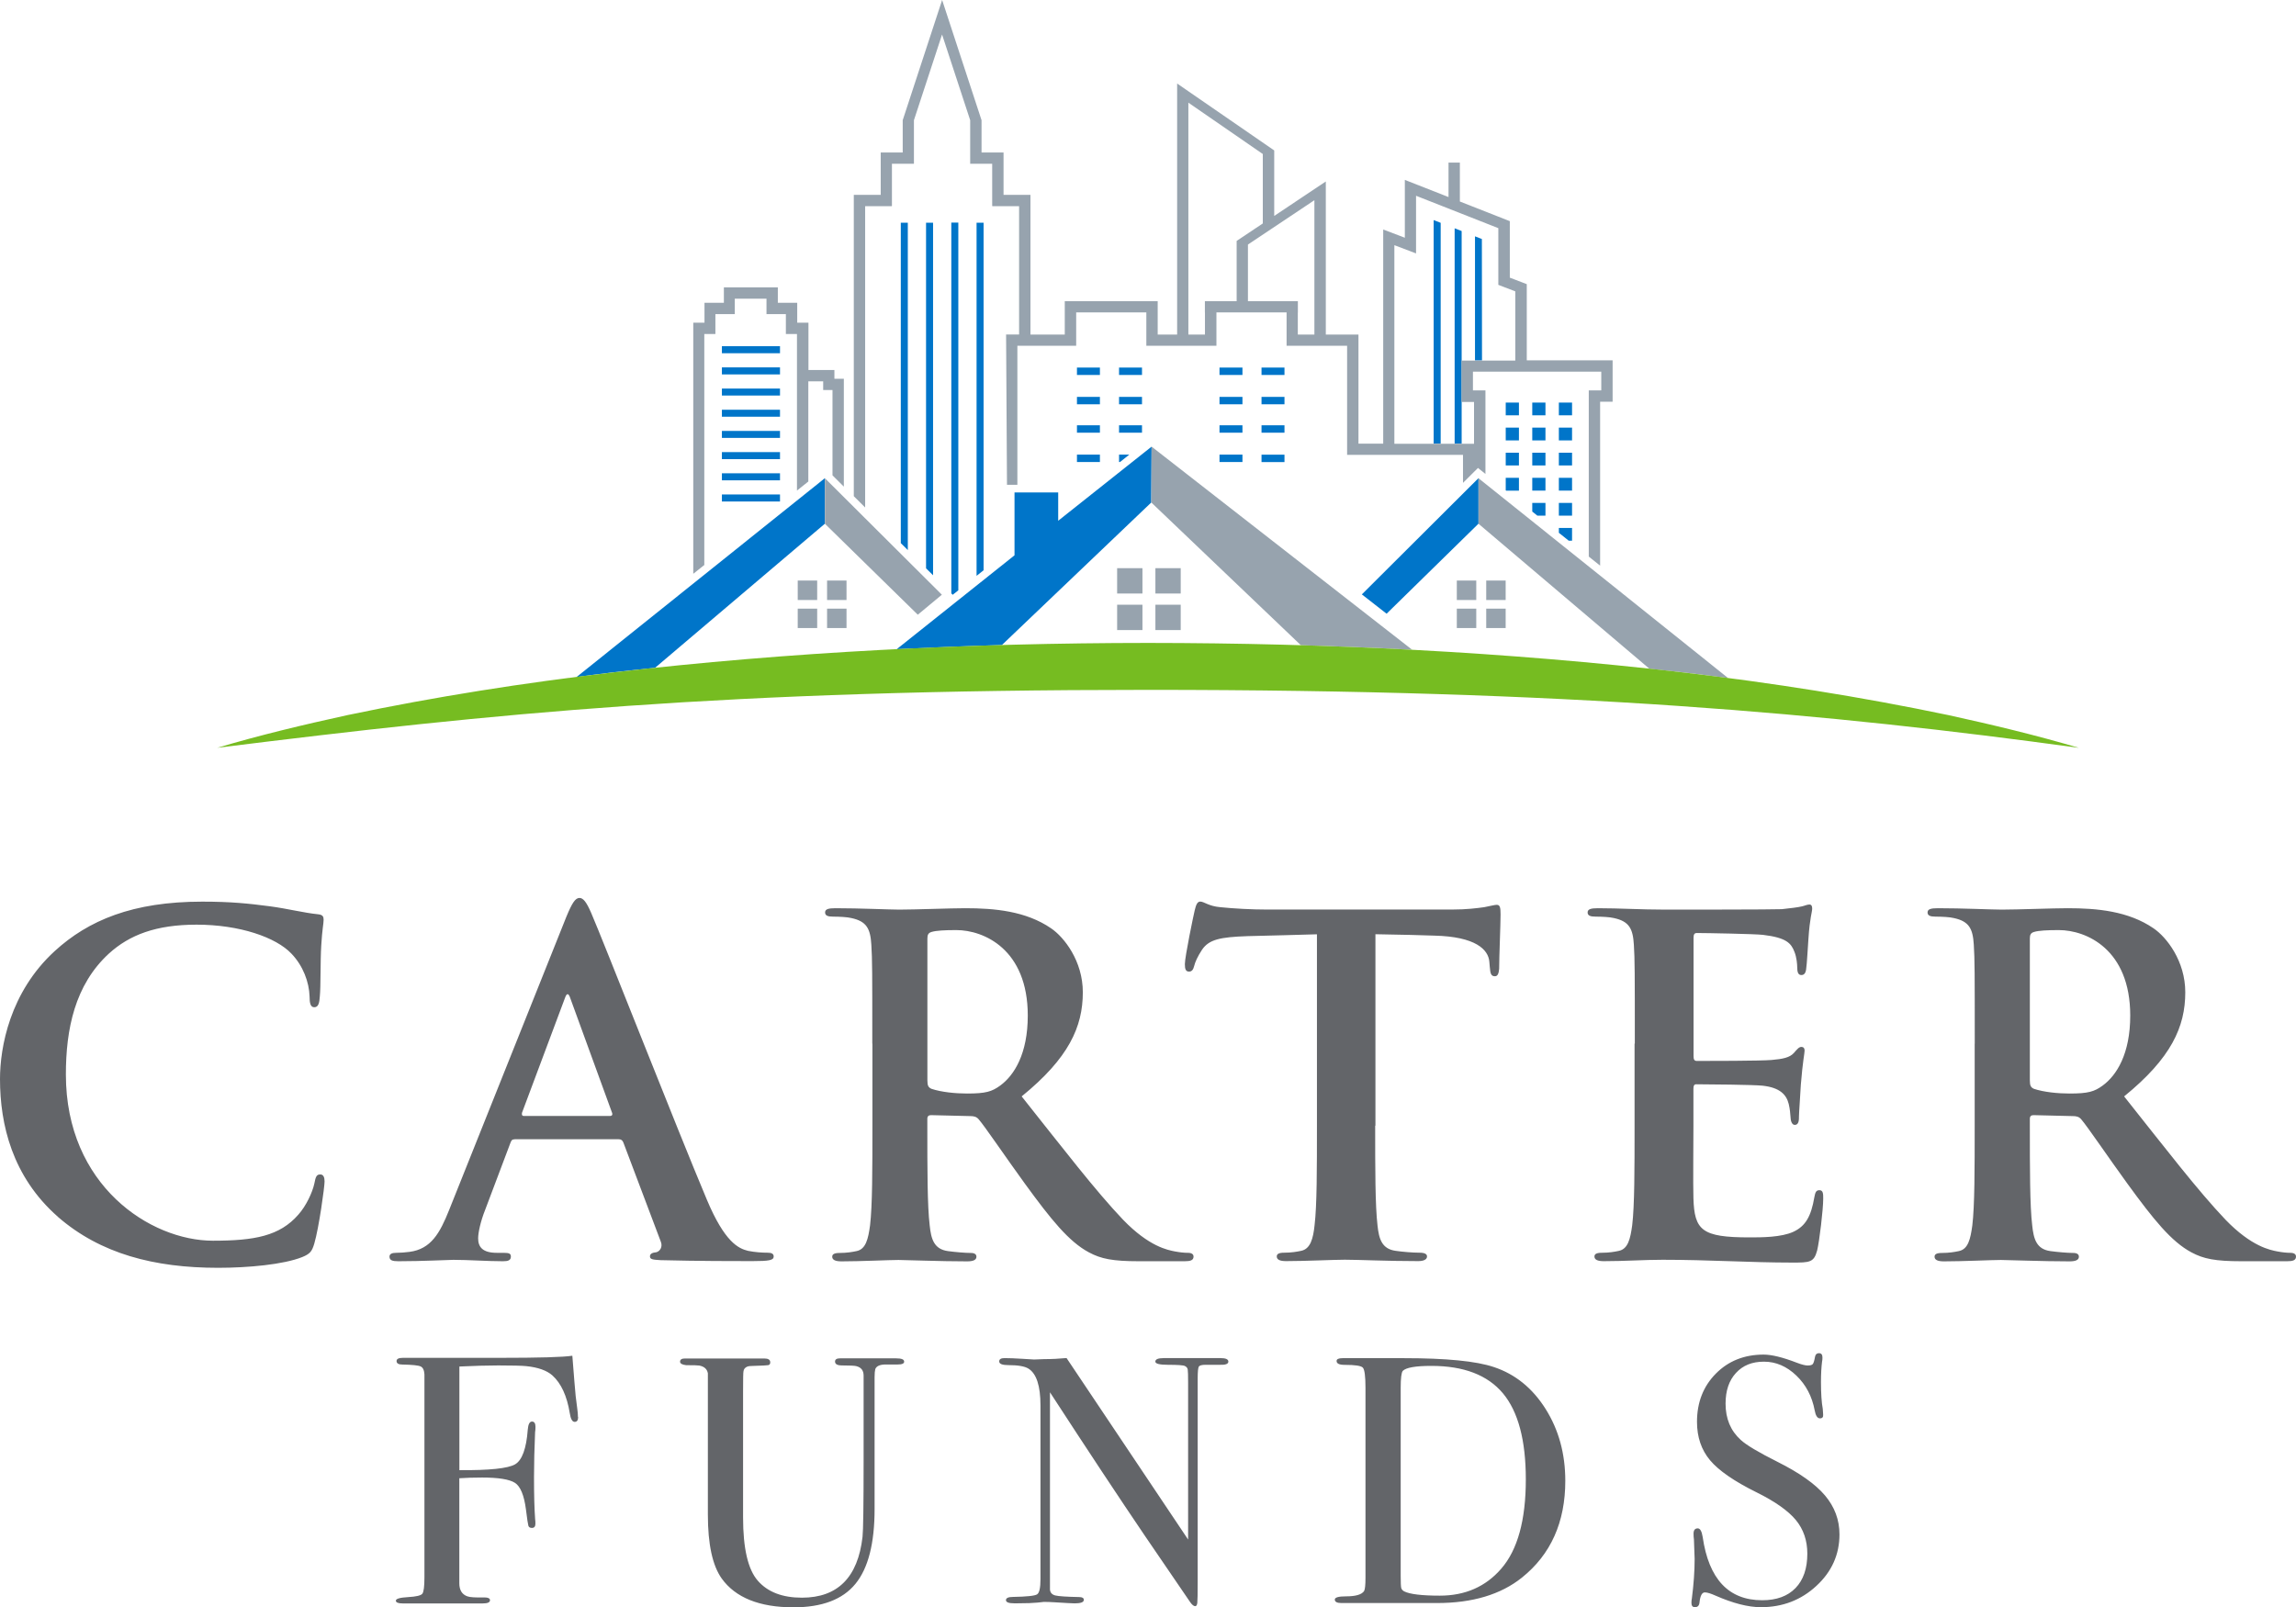
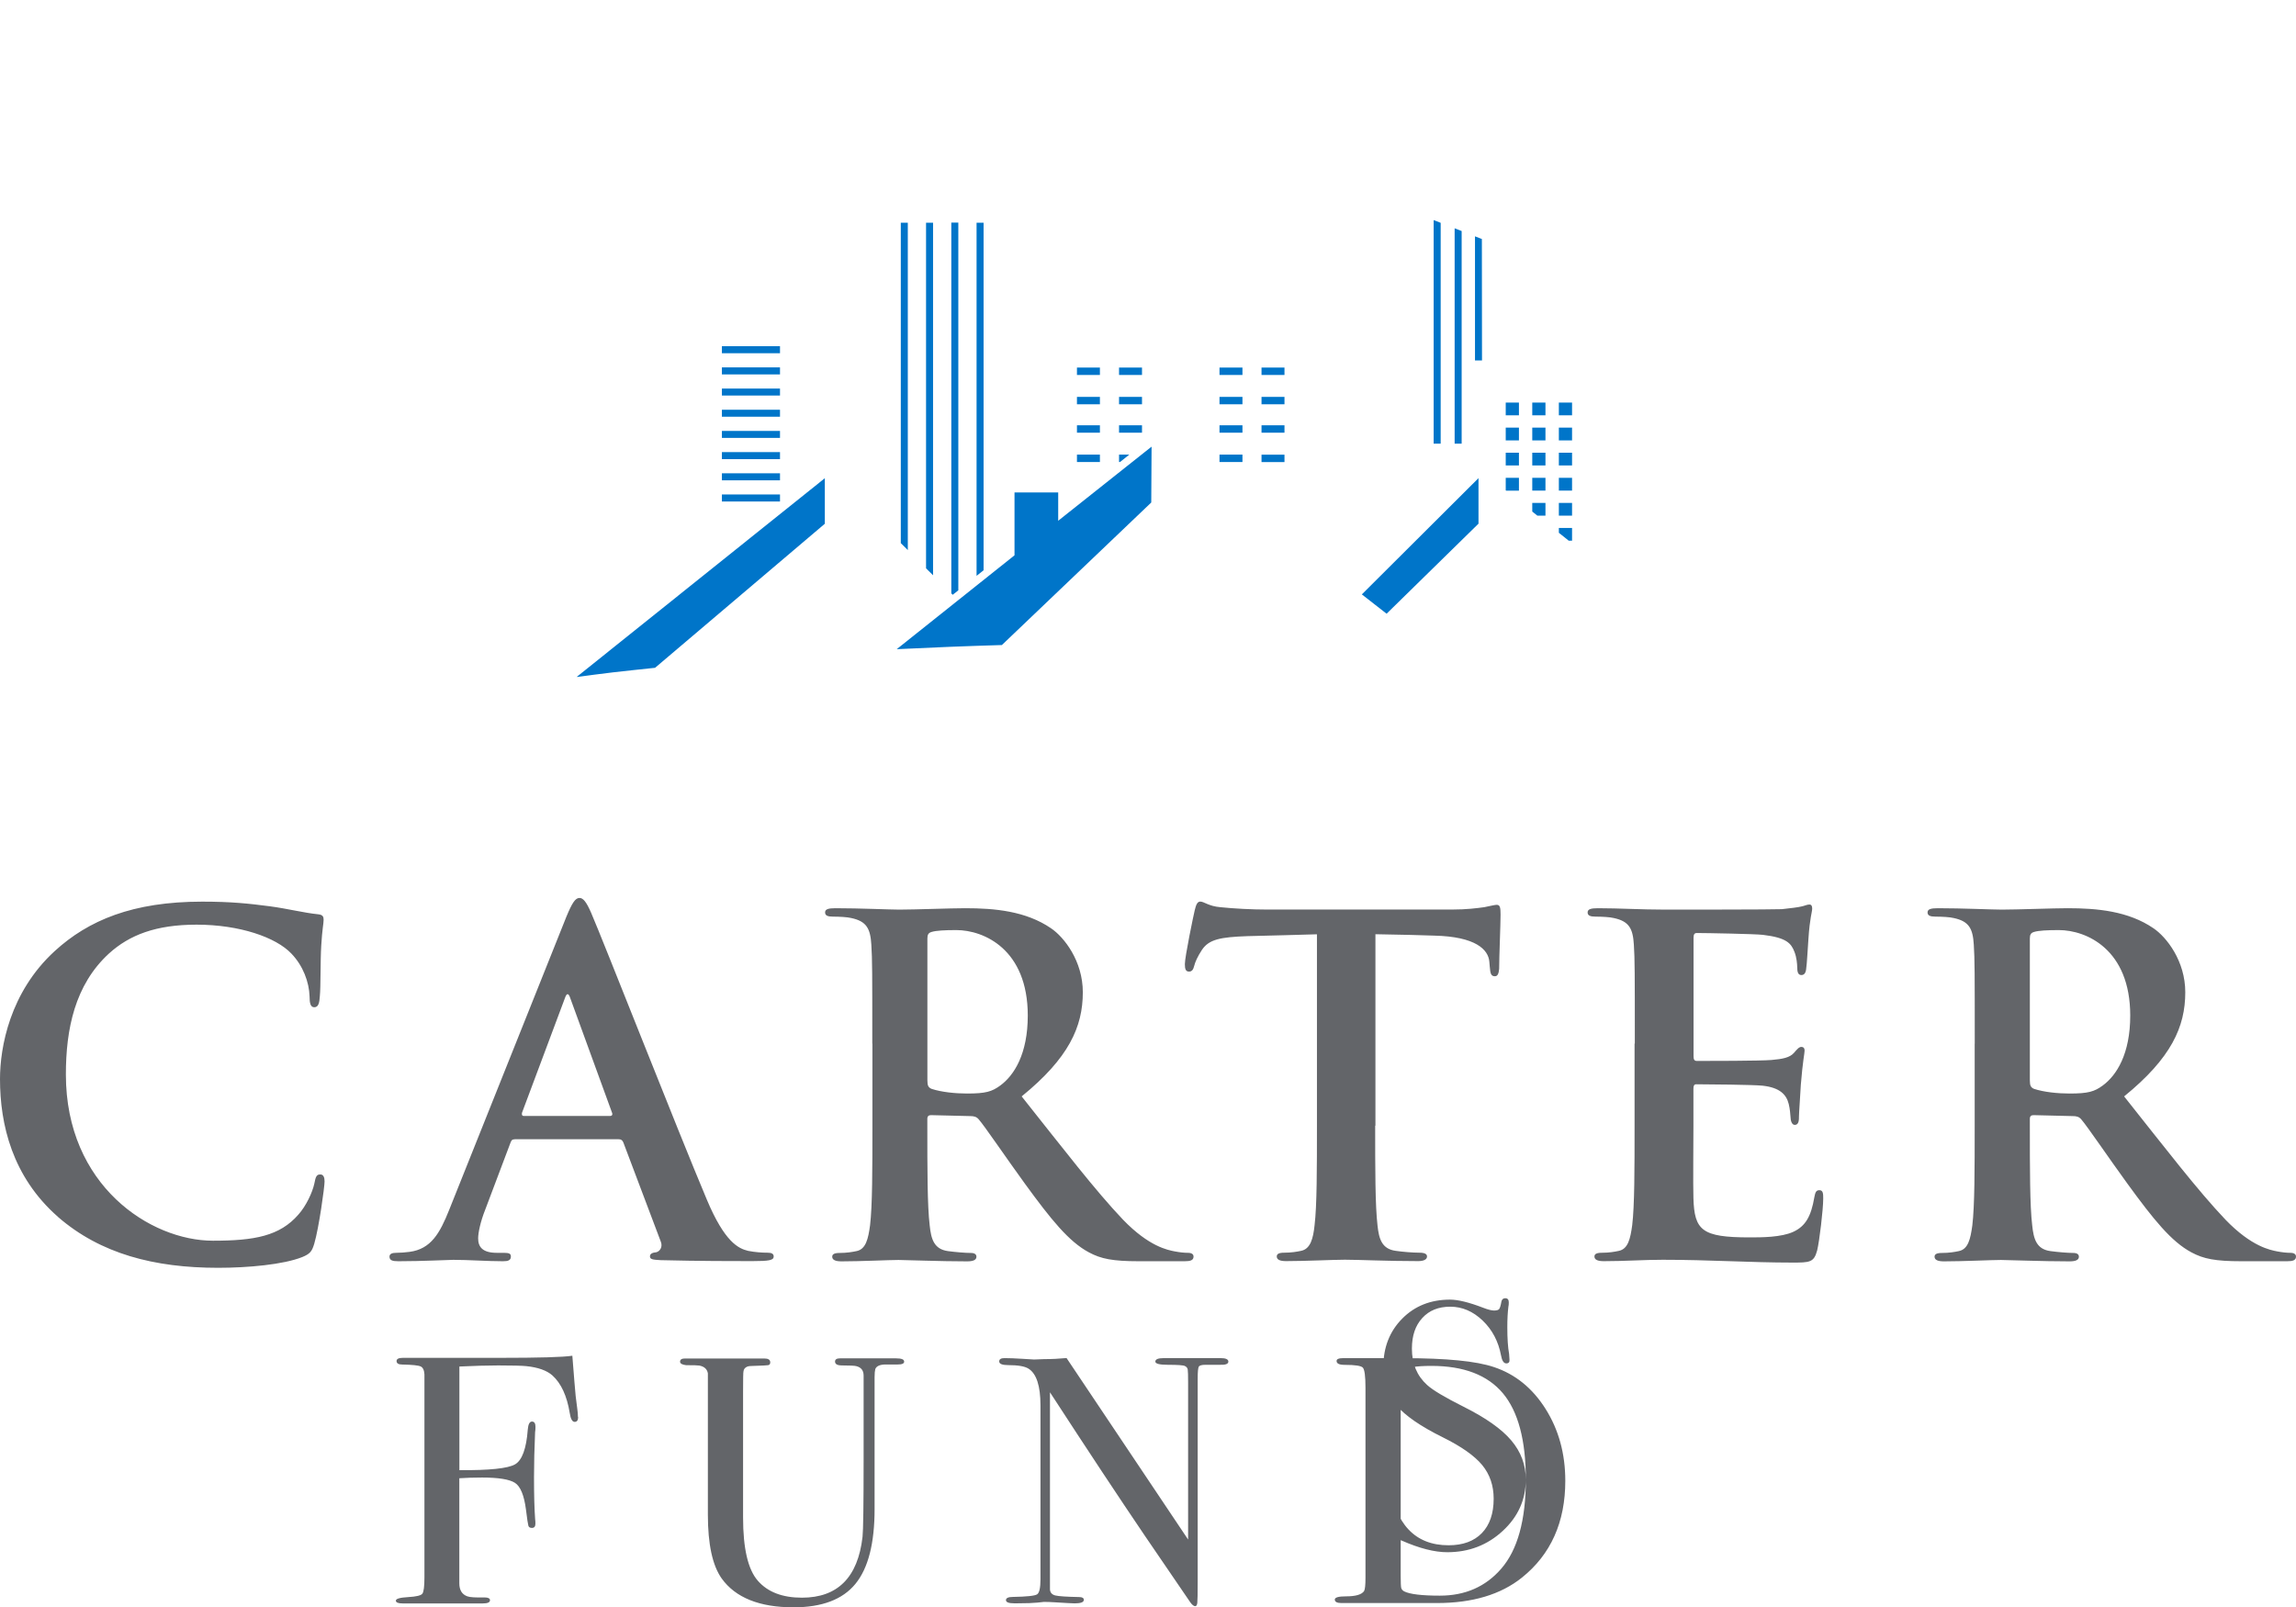
<svg xmlns="http://www.w3.org/2000/svg" id="Layer_1" viewBox="0 0 360 252.04">
  <defs>
    <style>.cls-1{fill:#76bc21;}.cls-2{fill:#636569;}.cls-3{fill:#97a3ae;}.cls-4{fill:#0075c9;}</style>
  </defs>
-   <path class="cls-2" d="M90.65,222.2c0,.52-.18.77-.55.77s-.63-.47-.77-1.4c-.44-2.69-1.35-4.64-2.71-5.88-.88-.78-2.25-1.27-4.09-1.46-.66-.07-2.14-.11-4.42-.11-1.7,0-3.72.06-6.08.17v16.25c4.72.04,7.62-.27,8.73-.91,1.1-.64,1.77-2.46,1.99-5.44.07-.85.29-1.27.66-1.27s.55.28.55.83c0,.33-.02.61-.06.83-.11,2.54-.17,4.9-.17,7.07,0,2.8.06,5.01.18,6.63.03.15.04.37.04.66,0,.44-.18.66-.55.66-.29,0-.48-.11-.55-.33s-.2-1.07-.38-2.54c-.29-2.25-.87-3.65-1.73-4.2-.86-.55-2.58-.83-5.14-.83-1.36,0-2.55.04-3.58.11v16.47c0,1.07.42,1.75,1.26,2.05.4.15,1.29.2,2.68.17.58,0,.87.15.87.44,0,.33-.37.5-1.11.5h-12.6c-.7,0-1.05-.15-1.05-.44s.64-.48,1.91-.55,2.02-.25,2.24-.53c.22-.28.33-1.14.33-2.58v-31.81c-.04-.67-.23-1.08-.59-1.25-.35-.17-1.32-.27-2.88-.3-.6,0-.9-.18-.9-.55,0-.33.33-.5.99-.5h.88c-.07,0,1.7,0,5.33,0h8.92c6.23,0,10.04-.11,11.44-.33.04.48.15,1.86.33,4.14.11,1.55.26,2.93.44,4.14.07.52.11.96.11,1.33ZM141.77,213.52c0,.3-.33.45-.99.45h-1.88c-.92,0-1.47.24-1.66.72-.07.26-.11.68-.11,1.27v20.69c0,5.37-1,9.28-3.01,11.73-2.01,2.45-5.24,3.67-9.7,3.67-5.34,0-9.1-1.51-11.27-4.53-1.44-2.03-2.16-5.36-2.16-10v-22.16c-.11-.66-.56-1.07-1.34-1.22-.22-.04-.91-.06-2.07-.06-.63-.07-.95-.26-.95-.55,0-.33.26-.5.77-.5h12.43c.63,0,.94.2.94.61,0,.26-.11.4-.33.44-.22.04-.96.07-2.21.11-.52,0-.87.04-1.05.11-.37.15-.57.4-.61.77-.04.15-.06,1.2-.06,3.14v19.75c0,4.86.77,8.17,2.32,9.93,1.55,1.77,3.85,2.65,6.91,2.65,5.6,0,8.77-3.18,9.5-9.53.11-.96.17-5,.17-12.12v-12.56c0-.48,0-.68,0-.61,0-.81-.38-1.3-1.15-1.49-.25-.07-1-.11-2.24-.11-.73,0-1.09-.2-1.09-.61,0-.33.26-.5.77-.5h8.79c.85,0,1.27.16,1.27.49ZM192.6,213.52c0,.37-.46.54-1.38.5h-2.21c-.59,0-.94.1-1.05.3-.11.2-.17.82-.17,1.85v31.78c0,1.95-.02,3.09-.06,3.42-.04.33-.15.5-.33.5-.22,0-.48-.2-.77-.61l-7.06-10.34c-4.09-6.03-9.07-13.56-14.94-22.59v30.94c.04.48.32.79.84.92s1.77.21,3.74.25c.48,0,.73.15.73.44,0,.37-.48.55-1.44.55-.33,0-1.38-.06-3.15-.17-.59-.04-1.16-.06-1.71-.06.04,0-.29.04-.97.11-.68.07-1.72.11-3.12.11h-.55c-.85,0-1.27-.17-1.27-.5s.37-.5,1.1-.5c2.17-.04,3.43-.17,3.79-.41.35-.24.52-1.02.52-2.35v-27.28c0-3.06-.63-4.98-1.88-5.76-.59-.37-1.64-.55-3.15-.55-.96,0-1.44-.19-1.44-.58,0-.35.28-.52.83-.52.74,0,1.68.04,2.82.11,1.14.07,1.75.11,1.82.11.11,0,.63-.02,1.55-.06,1.22,0,2.39-.06,3.54-.17l19.06,28.46v-24.59c0-1.14-.02-1.83-.06-2.07-.04-.24-.18-.42-.44-.55-.26-.13-1.14-.19-2.65-.19-1.33,0-1.99-.17-1.99-.5,0-.37.44-.55,1.33-.55h8.9c.81,0,1.22.18,1.22.55ZM245.43,232.2c0,6.5-2.27,11.56-6.8,15.19-3.32,2.66-7.76,3.99-13.32,3.99h-14.97c-.7,0-1.05-.18-1.05-.55,0-.33.59-.5,1.77-.5,1.51,0,2.45-.28,2.82-.83.15-.26.22-.96.22-2.1v-29.78c0-1.8-.14-2.85-.41-3.15s-1.22-.44-2.85-.44c-.85,0-1.27-.2-1.27-.61,0-.29.31-.44.94-.44-.04,0,.37,0,1.22,0h8.4c6.63,0,11.33.46,14.09,1.39,3.35,1.11,6.06,3.3,8.12,6.57,2.06,3.27,3.09,7.03,3.09,11.28ZM239.24,231.98c0-6.13-1.2-10.63-3.59-13.49-2.4-2.86-6.13-4.3-11.22-4.3-2.47,0-3.96.26-4.48.78-.22.26-.33,1.15-.33,2.66v29.49c0,1.03.03,1.66.08,1.88.06.22.21.41.47.55.88.44,2.74.67,5.58.67,3.98,0,7.18-1.4,9.62-4.21,2.58-2.96,3.87-7.63,3.87-14.02ZM288.42,240.6c0,3.17-1.21,5.87-3.62,8.09-2.41,2.23-5.31,3.34-8.7,3.34-1.99,0-4.37-.61-7.13-1.82-.74-.33-1.29-.5-1.66-.5-.44,0-.72.51-.83,1.53-.04.53-.28.79-.72.79-.37,0-.55-.22-.55-.66,0-.29.02-.52.06-.66.29-2.25.44-4.33.44-6.24,0-.37-.04-1.4-.11-3.09-.04-.22-.06-.52-.06-.88,0-.55.22-.83.66-.83.37,0,.63.45.77,1.34.96,6.62,4.07,9.93,9.34,9.93,2.25,0,3.99-.64,5.22-1.91,1.23-1.27,1.85-3.07,1.85-5.39,0-2.06-.6-3.82-1.8-5.28-1.2-1.45-3.25-2.9-6.16-4.34-3.5-1.73-5.93-3.41-7.29-5.03-1.36-1.62-2.05-3.63-2.05-6.02,0-3.06.99-5.58,2.96-7.57,1.97-1.99,4.47-2.98,7.49-2.98,1.25,0,2.98.42,5.19,1.27.77.3,1.35.44,1.71.44.4,0,.67-.07.8-.22.13-.15.25-.53.36-1.16.07-.37.28-.55.61-.55.37,0,.55.22.55.66,0,.3-.02.52-.06.66-.11.88-.17,1.95-.17,3.21,0,1.77.09,3.17.28,4.2l.06.88c.04.41-.13.61-.5.61-.4,0-.68-.42-.83-1.27-.41-2.17-1.36-3.99-2.87-5.44-1.51-1.45-3.21-2.18-5.08-2.18s-3.31.59-4.39,1.77c-1.09,1.18-1.63,2.78-1.63,4.81,0,2.36.79,4.25,2.38,5.69.88.81,2.8,1.95,5.75,3.43,3.46,1.73,5.95,3.49,7.46,5.28,1.51,1.79,2.27,3.82,2.27,6.11ZM9.08,190.81c-7.17-6.3-9.08-14.5-9.08-21.6,0-4.98,1.54-13.62,8.57-20.06,5.27-4.83,12.23-7.76,23.13-7.76,4.54,0,7.25.29,10.62.73,2.78.37,5.34,1.03,7.54,1.25.81.07.88.44.88.88,0,.59-.22,1.46-.37,4.03-.15,2.42-.07,6.44-.22,7.91-.07,1.1-.22,1.76-.88,1.76-.59,0-.73-.66-.73-1.68-.07-2.27-1.02-4.83-2.85-6.73-2.42-2.56-8.13-4.54-14.86-4.54-6.37,0-10.54,1.61-13.76,4.54-5.34,4.91-6.74,11.86-6.74,18.96,0,17.42,13.25,26.06,23.06,26.06,6.52,0,10.47-.73,13.4-4.1,1.24-1.39,2.2-3.51,2.49-4.83.22-1.17.37-1.46.95-1.46.51,0,.66.51.66,1.1,0,.88-.88,7.25-1.61,9.74-.37,1.24-.66,1.61-1.9,2.12-2.93,1.17-8.49,1.68-13.18,1.68-10.03,0-18.45-2.2-25.11-7.98ZM80.68,178.66c-.37,0-.51.15-.66.59l-3.95,10.47c-.73,1.83-1.1,3.59-1.1,4.47,0,1.32.66,2.27,2.93,2.27h1.1c.88,0,1.1.15,1.1.59,0,.59-.44.73-1.24.73-2.34,0-5.49-.22-7.76-.22-.81,0-4.83.22-8.64.22-.95,0-1.39-.15-1.39-.73,0-.44.44-.59,1.02-.59.66,0,1.54-.07,2.12-.15,3.37-.44,4.76-2.93,6.22-6.59l18.38-45.98c.88-2.12,1.39-2.93,2.05-2.93.59,0,1.1.66,1.83,2.34,1.76,4.03,13.47,33.9,18.16,45.02,2.78,6.59,4.91,7.61,6.44,7.98,1.1.22,2.2.29,3.07.29.59,0,.95.15.95.59,0,.59-.66.73-3.37.73s-8.49,0-14.35-.15c-1.32-.07-1.68-.15-1.68-.59,0-.37.29-.59,1.03-.66.51-.15,1.02-.81.66-1.68l-5.86-15.52c-.15-.37-.37-.51-.73-.51h-16.33ZM95.62,175c.37,0,.44-.22.37-.44l-6.59-18.08c-.22-.66-.51-.88-.81,0l-6.74,18.01c-.07.29,0,.51.29.51h13.47ZM136.77,163.65c0-11.13,0-13.18-.15-15.52-.15-2.49-.73-3.66-3.15-4.17-.59-.15-1.83-.22-2.86-.22-.8,0-1.24-.15-1.24-.66s.51-.66,1.61-.66c3.88,0,8.49.22,10.03.22,2.49,0,8.05-.22,10.32-.22,4.61,0,9.52.44,13.47,3.15,2.05,1.39,4.98,5.12,4.98,10.03,0,5.42-2.2,10.32-9.59,16.33,6.52,8.2,11.57,14.79,15.89,19.33,4.1,4.25,7.03,4.76,8.13,4.98.81.15,1.46.22,2.05.22s.88.22.88.59c0,.59-.51.73-1.39.73h-7.18c-4.1,0-5.93-.37-7.83-1.39-3.15-1.68-5.93-5.13-10.03-10.76-2.93-4.03-6.3-9.01-7.25-10.1-.37-.44-.81-.51-1.32-.51l-6.15-.15c-.37,0-.59.15-.59.59v1.03c0,6.81,0,12.59.37,15.67.22,2.12.66,3.73,2.86,4.03,1.1.15,2.71.29,3.59.29.59,0,.88.22.88.59,0,.51-.51.73-1.46.73-4.25,0-9.66-.22-10.76-.22-1.39,0-6,.22-8.93.22-.95,0-1.46-.22-1.46-.73,0-.37.29-.59,1.17-.59,1.1,0,1.98-.15,2.64-.29,1.46-.29,1.83-1.9,2.12-4.03.37-3.08.37-8.86.37-15.59v-12.89ZM145.41,169.43c0,.81.15,1.1.66,1.32,1.54.51,3.73.73,5.56.73,2.93,0,3.88-.29,5.2-1.25,2.2-1.61,4.32-4.98,4.32-10.98,0-10.39-6.88-13.4-11.2-13.4-1.83,0-3.15.07-3.88.29-.51.15-.66.44-.66,1.03v22.25ZM215.62,176.53c0,6.73,0,12.52.37,15.67.22,2.05.66,3.66,2.86,3.95,1.02.15,2.63.29,3.73.29.81,0,1.17.22,1.17.59,0,.51-.59.73-1.39.73-4.83,0-9.44-.22-11.49-.22-1.68,0-6.3.22-9.22.22-.95,0-1.46-.22-1.46-.73,0-.37.29-.59,1.17-.59,1.1,0,1.98-.15,2.64-.29,1.46-.29,1.9-1.9,2.12-4.03.37-3.08.37-8.86.37-15.59v-30.02c-2.78.07-7.32.22-10.91.29-4.25.15-6,.51-7.1,2.12-.73,1.1-1.1,1.98-1.24,2.56s-.37.88-.8.88c-.51,0-.66-.37-.66-1.17,0-1.17,1.39-7.83,1.54-8.42.22-.95.44-1.39.88-1.39.59,0,1.32.73,3.15.88,2.12.22,4.91.37,7.32.37h28.99c2.34,0,3.95-.22,5.05-.37,1.1-.22,1.68-.37,1.98-.37.51,0,.59.44.59,1.54,0,1.54-.22,6.59-.22,8.49-.07.73-.22,1.17-.66,1.17-.59,0-.73-.37-.81-1.46,0-.22-.07-.59-.07-.81-.15-1.9-2.12-3.95-8.64-4.1-1.9-.07-4.9-.15-9.22-.22v30.02ZM256.33,163.65c0-11.13,0-13.18-.15-15.52-.15-2.49-.73-3.66-3.15-4.17-.59-.15-1.83-.22-2.85-.22-.81,0-1.25-.15-1.25-.66s.51-.66,1.61-.66c3.37,0,6.74.22,10.54.22,2.34,0,16.91,0,18.3-.07,1.39-.15,2.56-.29,3.15-.44.37-.07.81-.29,1.17-.29s.44.29.44.66c0,.51-.37,1.39-.59,4.76-.07.73-.22,3.95-.37,4.83-.07.37-.22.81-.73.81s-.66-.44-.66-1.32c0-.29-.07-1.46-.44-2.34-.51-1.32-1.24-2.2-4.91-2.64-1.24-.15-8.93-.29-10.39-.29-.37,0-.51.22-.51.73v18.52c0,.51.07.81.51.81,1.61,0,10.03,0,11.71-.15,1.76-.15,2.85-.37,3.51-1.1.51-.59.81-.95,1.17-.95.29,0,.51.15.51.59s-.29,1.61-.59,5.35c-.07,1.46-.29,4.39-.29,4.9,0,.59,0,1.39-.66,1.39-.51,0-.66-.8-.66-1.17-.07-.73-.07-1.17-.29-2.12-.37-1.47-1.39-2.56-4.1-2.86-1.39-.15-8.64-.22-10.4-.22-.37,0-.44.29-.44.73v5.78c0,2.49-.07,9.22,0,11.35.15,5.05,1.32,6.15,8.79,6.15,1.9,0,4.98,0,6.88-.88,1.9-.88,2.78-2.41,3.29-5.42.15-.81.29-1.1.8-1.1.59,0,.59.59.59,1.32,0,1.68-.59,6.66-.95,8.13-.51,1.9-1.17,1.9-3.95,1.9-6.52,0-12.96-.44-20.28-.44-2.93,0-5.93.22-9.22.22-.95,0-1.47-.22-1.47-.73,0-.37.29-.59,1.17-.59,1.1,0,1.98-.15,2.63-.29,1.47-.29,1.83-1.9,2.12-4.03.37-3.08.37-8.86.37-15.59v-12.89ZM309.63,163.65c0-11.13,0-13.18-.15-15.52-.15-2.49-.73-3.66-3.15-4.17-.59-.15-1.83-.22-2.85-.22-.81,0-1.25-.15-1.25-.66s.51-.66,1.61-.66c3.88,0,8.49.22,10.03.22,2.49,0,8.05-.22,10.32-.22,4.61,0,9.52.44,13.47,3.15,2.05,1.39,4.98,5.12,4.98,10.03,0,5.42-2.2,10.32-9.59,16.33,6.52,8.2,11.57,14.79,15.89,19.33,4.1,4.25,7.03,4.76,8.13,4.98.81.15,1.47.22,2.05.22s.88.22.88.59c0,.59-.51.73-1.39.73h-7.17c-4.1,0-5.93-.37-7.83-1.39-3.15-1.68-5.93-5.13-10.03-10.76-2.93-4.03-6.3-9.01-7.25-10.1-.37-.44-.81-.51-1.32-.51l-6.15-.15c-.37,0-.59.15-.59.59v1.03c0,6.81,0,12.59.37,15.67.22,2.12.66,3.73,2.85,4.03,1.1.15,2.71.29,3.59.29.59,0,.88.22.88.59,0,.51-.51.73-1.47.73-4.25,0-9.66-.22-10.76-.22-1.39,0-6,.22-8.93.22-.95,0-1.47-.22-1.47-.73,0-.37.29-.59,1.17-.59,1.1,0,1.98-.15,2.63-.29,1.47-.29,1.83-1.9,2.12-4.03.37-3.08.37-8.86.37-15.59v-12.89ZM318.27,169.43c0,.81.15,1.1.66,1.32,1.54.51,3.73.73,5.56.73,2.93,0,3.88-.29,5.2-1.25,2.2-1.61,4.32-4.98,4.32-10.98,0-10.39-6.88-13.4-11.2-13.4-1.83,0-3.15.07-3.88.29-.51.15-.66.44-.66,1.03v22.25Z" />
+   <path class="cls-2" d="M90.65,222.2c0,.52-.18.77-.55.77s-.63-.47-.77-1.4c-.44-2.69-1.35-4.64-2.71-5.88-.88-.78-2.25-1.27-4.09-1.46-.66-.07-2.14-.11-4.42-.11-1.7,0-3.72.06-6.08.17v16.25c4.72.04,7.62-.27,8.73-.91,1.1-.64,1.77-2.46,1.99-5.44.07-.85.29-1.27.66-1.27s.55.28.55.83c0,.33-.02.61-.06.83-.11,2.54-.17,4.9-.17,7.07,0,2.8.06,5.01.18,6.63.03.15.04.37.04.66,0,.44-.18.66-.55.66-.29,0-.48-.11-.55-.33s-.2-1.07-.38-2.54c-.29-2.25-.87-3.65-1.73-4.2-.86-.55-2.58-.83-5.14-.83-1.36,0-2.55.04-3.58.11v16.47c0,1.07.42,1.75,1.26,2.05.4.15,1.29.2,2.68.17.58,0,.87.15.87.44,0,.33-.37.5-1.11.5h-12.6c-.7,0-1.05-.15-1.05-.44s.64-.48,1.91-.55,2.02-.25,2.24-.53c.22-.28.33-1.14.33-2.58v-31.81c-.04-.67-.23-1.08-.59-1.25-.35-.17-1.32-.27-2.88-.3-.6,0-.9-.18-.9-.55,0-.33.33-.5.99-.5h.88c-.07,0,1.7,0,5.33,0h8.92c6.23,0,10.04-.11,11.44-.33.04.48.15,1.86.33,4.14.11,1.55.26,2.93.44,4.14.07.52.11.96.11,1.33ZM141.77,213.52c0,.3-.33.45-.99.45h-1.88c-.92,0-1.47.24-1.66.72-.07.26-.11.68-.11,1.27v20.69c0,5.37-1,9.28-3.01,11.73-2.01,2.45-5.24,3.67-9.7,3.67-5.34,0-9.1-1.51-11.27-4.53-1.44-2.03-2.16-5.36-2.16-10v-22.16c-.11-.66-.56-1.07-1.34-1.22-.22-.04-.91-.06-2.07-.06-.63-.07-.95-.26-.95-.55,0-.33.26-.5.77-.5h12.43c.63,0,.94.2.94.61,0,.26-.11.4-.33.44-.22.04-.96.07-2.21.11-.52,0-.87.04-1.05.11-.37.15-.57.4-.61.77-.04.15-.06,1.2-.06,3.14v19.75c0,4.86.77,8.17,2.32,9.93,1.55,1.77,3.85,2.65,6.91,2.65,5.6,0,8.77-3.18,9.5-9.53.11-.96.17-5,.17-12.12v-12.56c0-.48,0-.68,0-.61,0-.81-.38-1.3-1.15-1.49-.25-.07-1-.11-2.24-.11-.73,0-1.09-.2-1.09-.61,0-.33.26-.5.77-.5h8.79c.85,0,1.27.16,1.27.49ZM192.6,213.52c0,.37-.46.54-1.38.5h-2.21c-.59,0-.94.1-1.05.3-.11.2-.17.82-.17,1.85v31.78c0,1.95-.02,3.09-.06,3.42-.04.33-.15.5-.33.5-.22,0-.48-.2-.77-.61l-7.06-10.34c-4.09-6.03-9.07-13.56-14.94-22.59v30.94c.04.48.32.79.84.92s1.77.21,3.74.25c.48,0,.73.15.73.44,0,.37-.48.55-1.44.55-.33,0-1.38-.06-3.15-.17-.59-.04-1.16-.06-1.71-.06.04,0-.29.04-.97.11-.68.07-1.72.11-3.12.11h-.55c-.85,0-1.27-.17-1.27-.5s.37-.5,1.1-.5c2.17-.04,3.43-.17,3.79-.41.35-.24.52-1.02.52-2.35v-27.28c0-3.06-.63-4.98-1.88-5.76-.59-.37-1.64-.55-3.15-.55-.96,0-1.44-.19-1.44-.58,0-.35.28-.52.83-.52.74,0,1.68.04,2.82.11,1.14.07,1.75.11,1.82.11.11,0,.63-.02,1.55-.06,1.22,0,2.39-.06,3.54-.17l19.06,28.46v-24.59c0-1.14-.02-1.83-.06-2.07-.04-.24-.18-.42-.44-.55-.26-.13-1.14-.19-2.65-.19-1.33,0-1.99-.17-1.99-.5,0-.37.44-.55,1.33-.55h8.9c.81,0,1.22.18,1.22.55ZM245.43,232.2c0,6.5-2.27,11.56-6.8,15.19-3.32,2.66-7.76,3.99-13.32,3.99h-14.97c-.7,0-1.05-.18-1.05-.55,0-.33.59-.5,1.77-.5,1.51,0,2.45-.28,2.82-.83.15-.26.22-.96.22-2.1v-29.78c0-1.8-.14-2.85-.41-3.15s-1.22-.44-2.85-.44c-.85,0-1.27-.2-1.27-.61,0-.29.31-.44.94-.44-.04,0,.37,0,1.22,0h8.4c6.63,0,11.33.46,14.09,1.39,3.35,1.11,6.06,3.3,8.12,6.57,2.06,3.27,3.09,7.03,3.09,11.28ZM239.24,231.98c0-6.13-1.2-10.63-3.59-13.49-2.4-2.86-6.13-4.3-11.22-4.3-2.47,0-3.96.26-4.48.78-.22.26-.33,1.15-.33,2.66v29.49c0,1.03.03,1.66.08,1.88.06.22.21.41.47.55.88.44,2.74.67,5.58.67,3.98,0,7.18-1.4,9.62-4.21,2.58-2.96,3.87-7.63,3.87-14.02Zc0,3.17-1.21,5.87-3.62,8.09-2.41,2.23-5.31,3.34-8.7,3.34-1.99,0-4.37-.61-7.13-1.82-.74-.33-1.29-.5-1.66-.5-.44,0-.72.51-.83,1.53-.04.53-.28.79-.72.79-.37,0-.55-.22-.55-.66,0-.29.02-.52.06-.66.29-2.25.44-4.33.44-6.24,0-.37-.04-1.4-.11-3.09-.04-.22-.06-.52-.06-.88,0-.55.22-.83.66-.83.37,0,.63.45.77,1.34.96,6.62,4.07,9.93,9.34,9.93,2.25,0,3.99-.64,5.22-1.91,1.23-1.27,1.85-3.07,1.85-5.39,0-2.06-.6-3.82-1.8-5.28-1.2-1.45-3.25-2.9-6.16-4.34-3.5-1.73-5.93-3.41-7.29-5.03-1.36-1.62-2.05-3.63-2.05-6.02,0-3.06.99-5.58,2.96-7.57,1.97-1.99,4.47-2.98,7.49-2.98,1.25,0,2.98.42,5.19,1.27.77.3,1.35.44,1.71.44.4,0,.67-.07.8-.22.13-.15.25-.53.36-1.16.07-.37.28-.55.61-.55.37,0,.55.22.55.66,0,.3-.02.52-.06.66-.11.88-.17,1.95-.17,3.21,0,1.77.09,3.17.28,4.2l.06.88c.04.41-.13.61-.5.61-.4,0-.68-.42-.83-1.27-.41-2.17-1.36-3.99-2.87-5.44-1.51-1.45-3.21-2.18-5.08-2.18s-3.31.59-4.39,1.77c-1.09,1.18-1.63,2.78-1.63,4.81,0,2.36.79,4.25,2.38,5.69.88.81,2.8,1.95,5.75,3.43,3.46,1.73,5.95,3.49,7.46,5.28,1.51,1.79,2.27,3.82,2.27,6.11ZM9.08,190.81c-7.17-6.3-9.08-14.5-9.08-21.6,0-4.98,1.54-13.62,8.57-20.06,5.27-4.83,12.23-7.76,23.13-7.76,4.54,0,7.25.29,10.62.73,2.78.37,5.34,1.03,7.54,1.25.81.07.88.44.88.88,0,.59-.22,1.46-.37,4.03-.15,2.42-.07,6.44-.22,7.91-.07,1.1-.22,1.76-.88,1.76-.59,0-.73-.66-.73-1.68-.07-2.27-1.02-4.83-2.85-6.73-2.42-2.56-8.13-4.54-14.86-4.54-6.37,0-10.54,1.61-13.76,4.54-5.34,4.91-6.74,11.86-6.74,18.96,0,17.42,13.25,26.06,23.06,26.06,6.52,0,10.47-.73,13.4-4.1,1.24-1.39,2.2-3.51,2.49-4.83.22-1.17.37-1.46.95-1.46.51,0,.66.51.66,1.1,0,.88-.88,7.25-1.61,9.74-.37,1.24-.66,1.61-1.9,2.12-2.93,1.17-8.49,1.68-13.18,1.68-10.03,0-18.45-2.2-25.11-7.98ZM80.68,178.66c-.37,0-.51.15-.66.59l-3.95,10.47c-.73,1.83-1.1,3.59-1.1,4.47,0,1.32.66,2.27,2.93,2.27h1.1c.88,0,1.1.15,1.1.59,0,.59-.44.73-1.24.73-2.34,0-5.49-.22-7.76-.22-.81,0-4.83.22-8.64.22-.95,0-1.39-.15-1.39-.73,0-.44.44-.59,1.02-.59.66,0,1.54-.07,2.12-.15,3.37-.44,4.76-2.93,6.22-6.59l18.38-45.98c.88-2.12,1.39-2.93,2.05-2.93.59,0,1.1.66,1.83,2.34,1.76,4.03,13.47,33.9,18.16,45.02,2.78,6.59,4.91,7.61,6.44,7.98,1.1.22,2.2.29,3.07.29.59,0,.95.15.95.59,0,.59-.66.73-3.37.73s-8.49,0-14.35-.15c-1.32-.07-1.68-.15-1.68-.59,0-.37.29-.59,1.03-.66.51-.15,1.02-.81.66-1.68l-5.86-15.52c-.15-.37-.37-.51-.73-.51h-16.33ZM95.62,175c.37,0,.44-.22.37-.44l-6.59-18.08c-.22-.66-.51-.88-.81,0l-6.74,18.01c-.07.29,0,.51.29.51h13.47ZM136.77,163.65c0-11.13,0-13.18-.15-15.52-.15-2.49-.73-3.66-3.15-4.17-.59-.15-1.83-.22-2.86-.22-.8,0-1.24-.15-1.24-.66s.51-.66,1.61-.66c3.88,0,8.49.22,10.03.22,2.49,0,8.05-.22,10.32-.22,4.61,0,9.52.44,13.47,3.15,2.05,1.39,4.98,5.12,4.98,10.03,0,5.42-2.2,10.32-9.59,16.33,6.52,8.2,11.57,14.79,15.89,19.33,4.1,4.25,7.03,4.76,8.13,4.98.81.15,1.46.22,2.05.22s.88.22.88.59c0,.59-.51.73-1.39.73h-7.18c-4.1,0-5.93-.37-7.83-1.39-3.15-1.68-5.93-5.13-10.03-10.76-2.93-4.03-6.3-9.01-7.25-10.1-.37-.44-.81-.51-1.32-.51l-6.15-.15c-.37,0-.59.15-.59.59v1.03c0,6.81,0,12.59.37,15.67.22,2.12.66,3.73,2.86,4.03,1.1.15,2.71.29,3.59.29.59,0,.88.22.88.59,0,.51-.51.73-1.46.73-4.25,0-9.66-.22-10.76-.22-1.39,0-6,.22-8.93.22-.95,0-1.46-.22-1.46-.73,0-.37.29-.59,1.17-.59,1.1,0,1.98-.15,2.64-.29,1.46-.29,1.83-1.9,2.12-4.03.37-3.08.37-8.86.37-15.59v-12.89ZM145.41,169.43c0,.81.15,1.1.66,1.32,1.54.51,3.73.73,5.56.73,2.93,0,3.88-.29,5.2-1.25,2.2-1.61,4.32-4.98,4.32-10.98,0-10.39-6.88-13.4-11.2-13.4-1.83,0-3.15.07-3.88.29-.51.15-.66.44-.66,1.03v22.25ZM215.62,176.53c0,6.73,0,12.52.37,15.67.22,2.05.66,3.66,2.86,3.95,1.02.15,2.63.29,3.73.29.81,0,1.17.22,1.17.59,0,.51-.59.73-1.39.73-4.83,0-9.44-.22-11.49-.22-1.68,0-6.3.22-9.22.22-.95,0-1.46-.22-1.46-.73,0-.37.29-.59,1.17-.59,1.1,0,1.98-.15,2.64-.29,1.46-.29,1.9-1.9,2.12-4.03.37-3.08.37-8.86.37-15.59v-30.02c-2.78.07-7.32.22-10.91.29-4.25.15-6,.51-7.1,2.12-.73,1.1-1.1,1.98-1.24,2.56s-.37.88-.8.88c-.51,0-.66-.37-.66-1.17,0-1.17,1.39-7.83,1.54-8.42.22-.95.44-1.39.88-1.39.59,0,1.32.73,3.15.88,2.12.22,4.91.37,7.32.37h28.99c2.34,0,3.95-.22,5.05-.37,1.1-.22,1.68-.37,1.98-.37.51,0,.59.44.59,1.54,0,1.54-.22,6.59-.22,8.49-.07.73-.22,1.17-.66,1.17-.59,0-.73-.37-.81-1.46,0-.22-.07-.59-.07-.81-.15-1.9-2.12-3.95-8.64-4.1-1.9-.07-4.9-.15-9.22-.22v30.02ZM256.33,163.65c0-11.13,0-13.18-.15-15.52-.15-2.49-.73-3.66-3.15-4.17-.59-.15-1.83-.22-2.85-.22-.81,0-1.25-.15-1.25-.66s.51-.66,1.61-.66c3.37,0,6.74.22,10.54.22,2.34,0,16.91,0,18.3-.07,1.39-.15,2.56-.29,3.15-.44.37-.07.81-.29,1.17-.29s.44.29.44.66c0,.51-.37,1.39-.59,4.76-.07.73-.22,3.95-.37,4.83-.07.37-.22.81-.73.81s-.66-.44-.66-1.32c0-.29-.07-1.46-.44-2.34-.51-1.32-1.24-2.2-4.91-2.64-1.24-.15-8.93-.29-10.39-.29-.37,0-.51.22-.51.73v18.52c0,.51.07.81.51.81,1.61,0,10.03,0,11.71-.15,1.76-.15,2.85-.37,3.51-1.1.51-.59.81-.95,1.17-.95.29,0,.51.15.51.59s-.29,1.61-.59,5.35c-.07,1.46-.29,4.39-.29,4.9,0,.59,0,1.39-.66,1.39-.51,0-.66-.8-.66-1.17-.07-.73-.07-1.17-.29-2.12-.37-1.47-1.39-2.56-4.1-2.86-1.39-.15-8.64-.22-10.4-.22-.37,0-.44.29-.44.73v5.78c0,2.49-.07,9.22,0,11.35.15,5.05,1.32,6.15,8.79,6.15,1.9,0,4.98,0,6.88-.88,1.9-.88,2.78-2.41,3.29-5.42.15-.81.29-1.1.8-1.1.59,0,.59.59.59,1.32,0,1.68-.59,6.66-.95,8.13-.51,1.9-1.17,1.9-3.95,1.9-6.52,0-12.96-.44-20.28-.44-2.93,0-5.93.22-9.22.22-.95,0-1.47-.22-1.47-.73,0-.37.29-.59,1.17-.59,1.1,0,1.98-.15,2.63-.29,1.47-.29,1.83-1.9,2.12-4.03.37-3.08.37-8.86.37-15.59v-12.89ZM309.63,163.65c0-11.13,0-13.18-.15-15.52-.15-2.49-.73-3.66-3.15-4.17-.59-.15-1.83-.22-2.85-.22-.81,0-1.25-.15-1.25-.66s.51-.66,1.61-.66c3.88,0,8.49.22,10.03.22,2.49,0,8.05-.22,10.32-.22,4.61,0,9.52.44,13.47,3.15,2.05,1.39,4.98,5.12,4.98,10.03,0,5.42-2.2,10.32-9.59,16.33,6.52,8.2,11.57,14.79,15.89,19.33,4.1,4.25,7.03,4.76,8.13,4.98.81.15,1.47.22,2.05.22s.88.22.88.59c0,.59-.51.73-1.39.73h-7.17c-4.1,0-5.93-.37-7.83-1.39-3.15-1.68-5.93-5.13-10.03-10.76-2.93-4.03-6.3-9.01-7.25-10.1-.37-.44-.81-.51-1.32-.51l-6.15-.15c-.37,0-.59.15-.59.59v1.03c0,6.81,0,12.59.37,15.67.22,2.12.66,3.73,2.85,4.03,1.1.15,2.71.29,3.59.29.59,0,.88.22.88.59,0,.51-.51.73-1.47.73-4.25,0-9.66-.22-10.76-.22-1.39,0-6,.22-8.93.22-.95,0-1.47-.22-1.47-.73,0-.37.29-.59,1.17-.59,1.1,0,1.98-.15,2.63-.29,1.47-.29,1.83-1.9,2.12-4.03.37-3.08.37-8.86.37-15.59v-12.89ZM318.27,169.43c0,.81.15,1.1.66,1.32,1.54.51,3.73.73,5.56.73,2.93,0,3.88-.29,5.2-1.25,2.2-1.61,4.32-4.98,4.32-10.98,0-10.39-6.88-13.4-11.2-13.4-1.83,0-3.15.07-3.88.29-.51.15-.66.44-.66,1.03v22.25Z" />
  <path class="cls-4" d="M238.16,69.06h-2.07v-2h2.07v2ZM238.16,76.93v-2h-2.07v1.96l.06.05h2.01ZM238.16,70.99h-2.07v2h2.07v-2ZM246.49,63.13h-2.07v2h2.07v-2ZM246.49,74.93h-2.07v2h2.07v-2ZM246.49,70.99h-2.07v2h2.07v-2ZM246.49,78.86h-2.07v2h2.07v-2ZM246.49,84.79v-2h-2.07v.76l1.55,1.24h.52ZM246.49,67.06h-2.07v2h2.07v-2ZM238.16,63.13h-2.07v2h2.07v-2ZM242.32,74.93h-2.07v2h2.07v-2ZM242.32,80.86v-2h-2.07v1.36l.8.64h1.26ZM242.32,70.99h-2.07v2h2.07v-2ZM242.32,63.13h-2.07v2h2.07v-2ZM242.32,67.06h-2.07v2h2.07v-2ZM229.18,69.57h-1.1v-33.77l1.1.43v33.34ZM225.89,34.94l-1.1-.43v35.06h1.1v-34.63ZM232.35,37.48l-1.08-.42v19.46h1.1l-.02-19.04ZM122.3,55.39h-9.11v-1.1h9.11v1.1ZM122.3,60.93h-9.11v1.1h9.11v-1.1ZM122.3,57.61h-9.11v1.1h9.11v-1.1ZM122.3,74.22h-9.11v1.1h9.11v-1.1ZM122.3,64.25h-9.11v1.1h9.11v-1.1ZM122.3,77.54h-9.11v1.1h9.11v-1.1ZM122.3,67.57h-9.11v1.1h9.11v-1.1ZM122.3,70.9h-9.11v1.1h9.11v-1.1ZM217.41,96.24l-3.88-3.03,18.29-18.23v7.14l-14.41,14.12ZM96.07,105.44c2.21-.26,4.43-.48,6.64-.72l26.62-22.59v-7.14l-38.92,31.17c1.89-.24,3.77-.5,5.66-.72ZM157.09,101.15l23.42-22.35.05-8.76-14.64,11.62v-4.44h-6.85v9.86l-18.47,14.72c5.5-.27,10.99-.49,16.49-.65ZM142.34,86.26l-1.1-1.09v-50.25h1.1v51.35ZM146.3,34.92h-1.1v54.2l1.1,1.09v-55.29ZM150.26,92.57v-57.66h-1.1v58.14l.22.22.88-.7ZM154.22,34.92h-1.1v55.38l1.1-.87v-54.5ZM201.4,72.46h-3.6v-1.16h3.6v1.16ZM194.81,57.64h-3.6v1.16h3.6v-1.16ZM201.4,66.69h-3.6v1.16h3.6v-1.16ZM201.4,62.24h-3.6v1.16h3.6v-1.16ZM201.4,57.64h-3.6v1.16h3.6v-1.16ZM194.81,62.24h-3.6v1.16h3.6v-1.16ZM194.81,66.69h-3.6v1.16h3.6v-1.16ZM177.07,71.29h-1.61v1.16h.15l1.46-1.16ZM179.06,62.24h-3.6v1.16h3.6v-1.16ZM179.06,66.69h-3.6v1.16h3.6v-1.16ZM179.06,57.64h-3.6v1.16h3.6v-1.16ZM194.81,71.29h-3.6v1.16h3.6v-1.16ZM172.46,57.64h-3.6v1.16h3.6v-1.16ZM172.46,71.29h-3.6v1.16h3.6v-1.16ZM172.46,66.69h-3.6v1.16h3.6v-1.16ZM172.46,62.24h-3.6v1.16h3.6v-1.16Z" />
-   <path class="cls-3" d="M175.16,94.83h3.97v3.97h-3.97v-3.97ZM179.13,89.1h-3.97v3.97h3.97v-3.97ZM181.16,98.8h3.97v-3.97h-3.97v3.97ZM185.13,89.1h-3.97v3.97h3.97v-3.97ZM129.68,95.44h3.05v3.05h-3.05v-3.05ZM128.13,91.04h-3.05v3.05h3.05v-3.05ZM132.73,91.04h-3.05v3.05h3.05v-3.05ZM125.08,98.49h3.05v-3.05h-3.05v3.05ZM135.63,32.33h4.17v-.02h.05v-6.63h3.45v-6.83l4.41-13.44,4.41,13.44v6.83h3.45v6.63h.05v.02h4.17v20.12h-2.04l.14,23.57h1.63v-21.8h9.22v-5.23s11,0,11,0v5.23s0,0,0,0h10.99v-5.23s11,0,11,0v5.23h9.49v17.11h18.17v4.39l2.35-2.34,1.17.94v-13.1h-1.96v-2.94h20.12v2.94h-1.96v26.06l1.78,1.42v-25.7h1.96v-6.49h-13.46v-11.95l-2.66-1.02v-8.86l-7.83-3.08v-6.1h-1.78v5.4l-6.85-2.69v9.07l-3.39-1.29v33.58h-3.88v-17.11h-5.12v-24s-8.09,5.4-8.09,5.4v-10.27l-15.22-10.49v39.36h-3.05v-5.23s-14.57,0-14.57,0v5.23s-5.38,0-5.38,0v-21.9h-4.22v-6.65h-3.45v-5.09h-.01l-6.17-18.82-6.17,18.82h-.01v5.09h-3.45v6.65h-4.22v47.25l1.78,1.77v-47.25ZM218.64,38.45l3.39,1.29v-9.04l12.9,5.08v8.89l2.66,1.02v10.85h-8.43v6.49h1.96v6.56h-12.49v-31.13ZM206.09,31.4v21.06h-2.6v-3.45h.01v-1.78h-7.83v-8.88l10.41-6.95ZM186.33,16.1l11.67,8.05v10.89l-4.1,2.74v9.45h-4.98v1.78h.01v3.45h-2.6V16.1ZM110.48,88.56l-1.78,1.42v-39.38h1.76v-3.12h3.04v-2.42h8.46v2.42h3.04v3.12h1.76v7.42h4.07v1.38h1.48v16.91l-1.78-1.77v-13.38h-1.46v-1.36h-2.33v15.71l-1.78,1.42v-24.55h-1.74v-3.12h-3.04v-2.42h-4.97v2.42h-3.04v3.12h-1.74v36.19ZM143.91,96.4l-14.57-14.27v-7.14l18.34,18.27-3.77,3.13ZM270.97,106.34l-39.15-31.35v7.14l26.8,22.74c1.77.19,3.54.37,5.31.57,2.35.27,4.7.59,7.04.89ZM180.57,70.04l-.05,8.76,23.45,22.38c5.82.17,11.64.4,17.45.71l-40.85-31.85ZM236.08,94.09h-3.05v-3.05h3.05v3.05ZM228.42,98.49h3.05v-3.05h-3.05v3.05ZM231.47,91.04h-3.05v3.05h3.05v-3.05ZM233.03,98.49h3.05v-3.05h-3.05v3.05Z" />
-   <path class="cls-1" d="M34.07,117.26c6.74-2,13.58-3.63,20.45-5.13,13.75-2.88,27.63-5.06,41.56-6.68,27.87-3.24,55.91-4.61,83.93-4.63,28.02.02,56.06,1.39,83.93,4.63,13.93,1.63,27.81,3.81,41.56,6.69,6.86,1.5,13.7,3.14,20.45,5.13-39.51-5.41-79.51-9.09-145.93-9.09s-102.51,3.67-145.93,9.08Z" />
</svg>